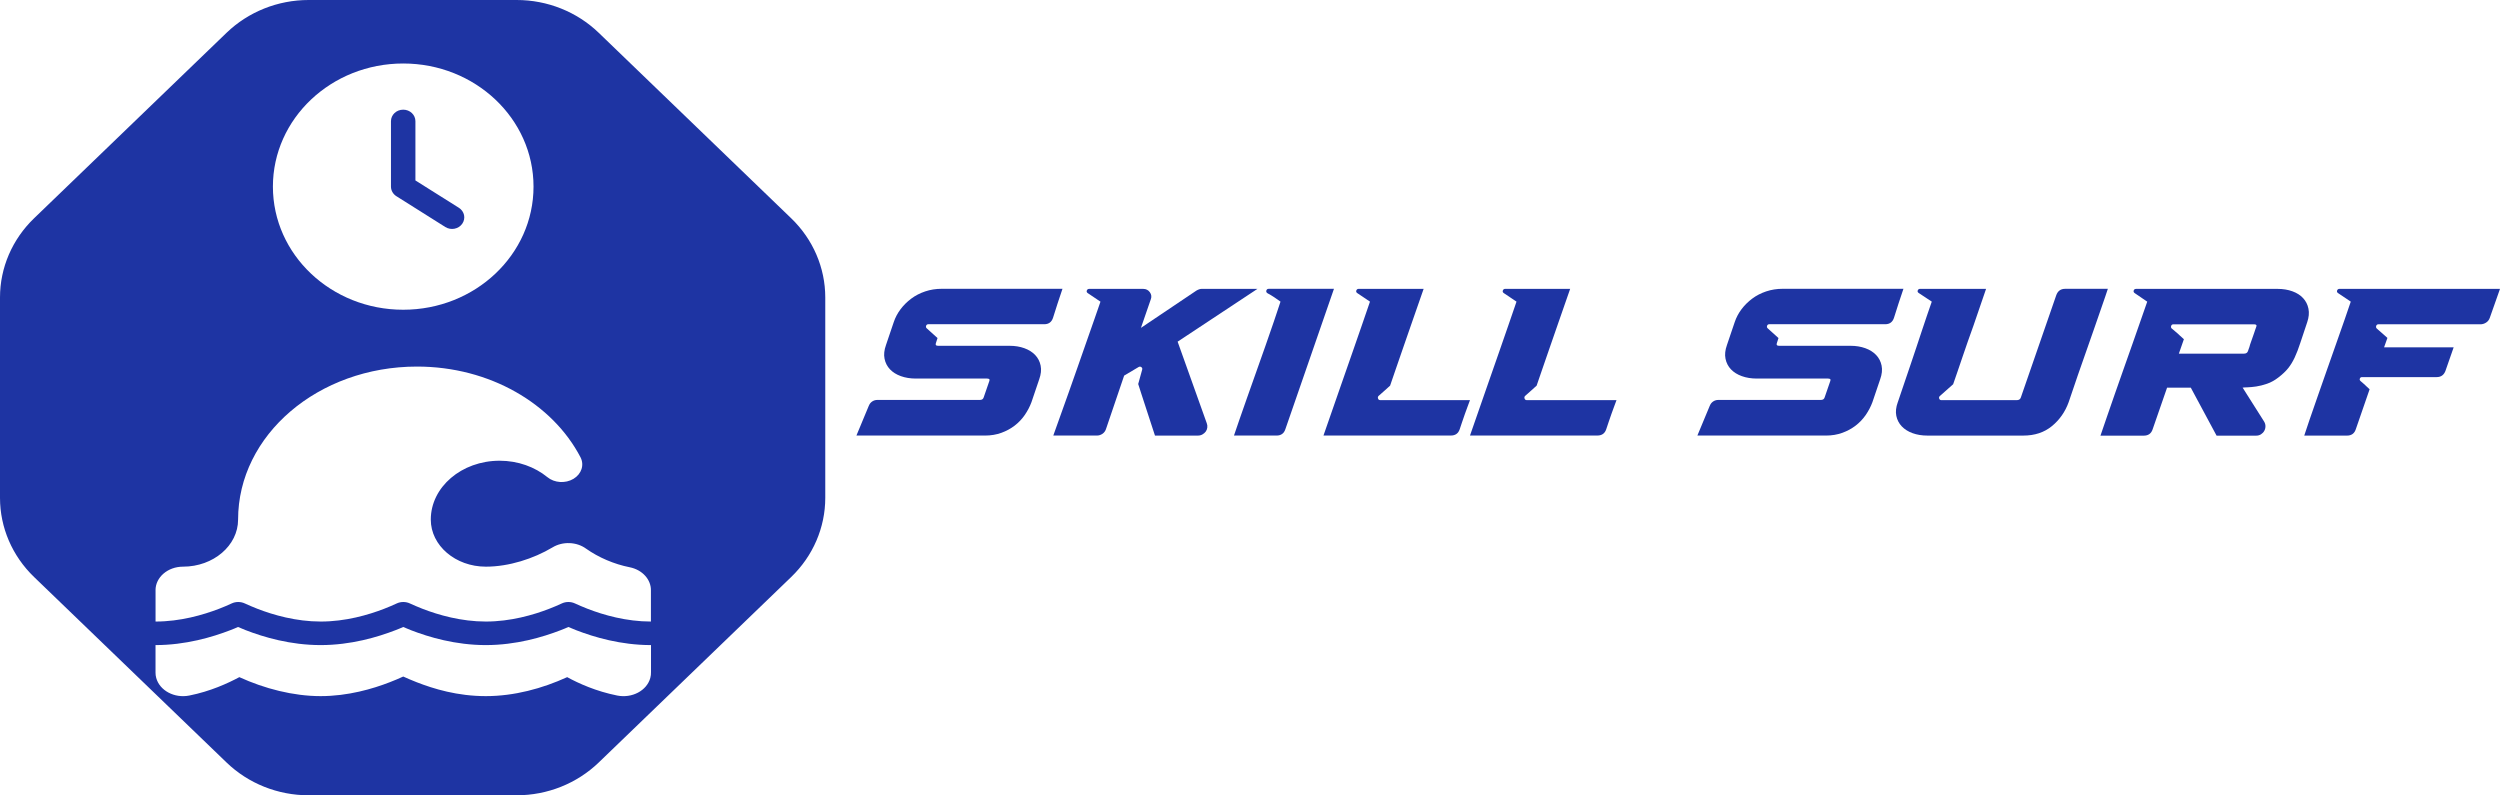
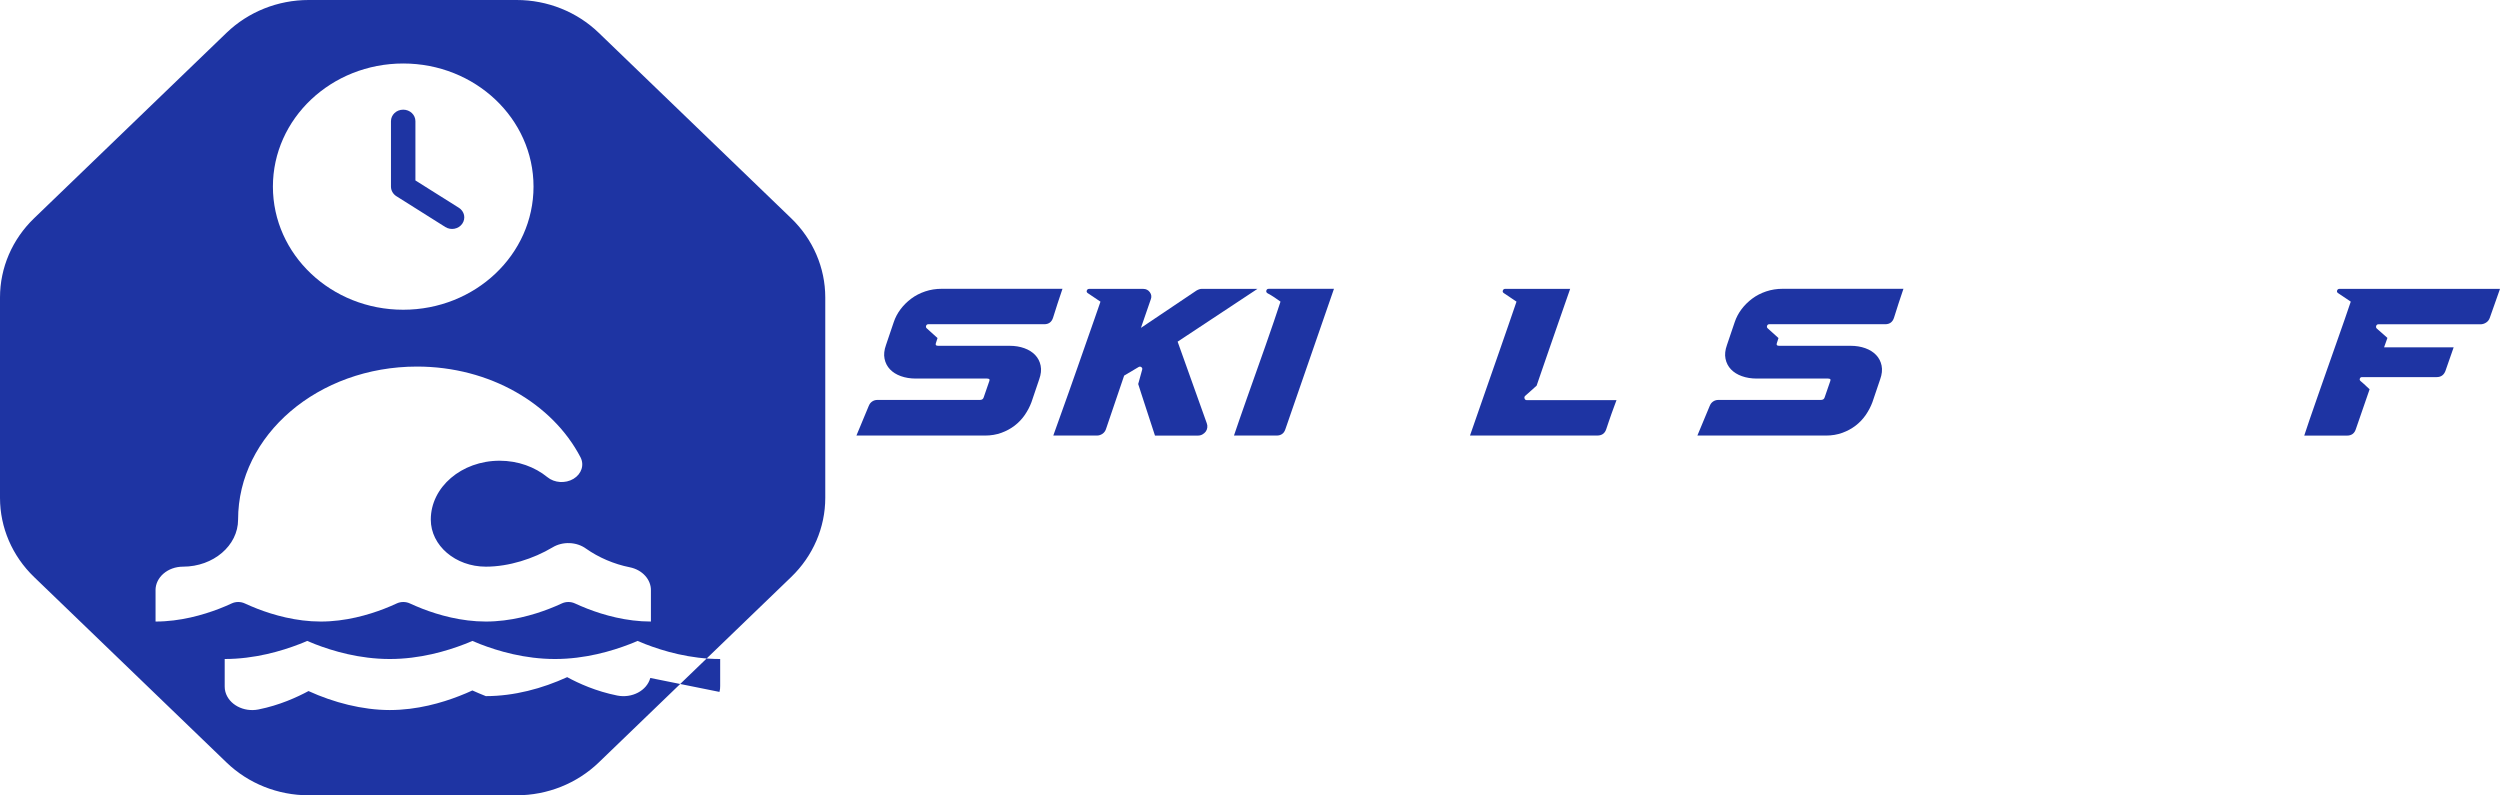
<svg xmlns="http://www.w3.org/2000/svg" id="Layer_1" data-name="Layer 1" viewBox="0 0 858.72 273.17">
  <defs>
    <style>
      .timersurf-logo-1 {
        fill: #1E34A3;
      }

      .timersurf-logo-1, .timersurf-logo-2 {
        stroke-width: 0px;
      }

      .timersurf-logo-2 {
        fill: #1E34A3;
      }
    </style>
  </defs>
  <g>
-     <path class="timersurf-logo-1" d="M271.78,74.99L205.65,11.26c-7.48-7.21-17.61-11.26-28.19-11.26h-71.45c-10.58,0-20.71,4.06-28.19,11.26L11.69,74.99c-7.48,7.21-11.69,16.97-11.69,27.17v68.85c0,10.19,4.21,19.96,11.69,27.17l66.13,63.73c7.48,7.21,17.61,11.26,28.19,11.26h71.45c10.58,0,20.71-4.06,28.19-11.26l66.13-63.73c7.48-7.21,11.69-16.97,11.69-27.17v-68.85c0-10.19-4.21-19.96-11.69-27.17ZM138.5,21.81c24.72,0,44.76,18.93,44.76,42.29s-20.04,42.29-44.76,42.29-44.76-18.93-44.76-42.29,20.04-42.29,44.76-42.29ZM53.42,202.73c0-4.47,4.23-8.09,9.45-8.09,10.43,0,18.91-7.25,18.91-16.17,0-29.04,27.51-52.56,61.46-52.56,25.03,0,46.57,12.81,56.14,31.13,1.39,2.65.38,5.76-2.39,7.43-2.78,1.67-6.56,1.42-8.98-.58-4.28-3.49-10.05-5.64-16.4-5.64-13.06,0-23.64,9.05-23.64,20.22,0,8.92,8.48,16.17,18.91,16.17,7.95,0,16.37-2.73,22.87-6.6,3.52-2.15,8.3-1.97,11.58.43,4.25,3.01,9.6,5.31,14.95,6.37,4.43.88,7.42,4.32,7.3,8.06v10.59c-8.48,0-16.28-2.25-21.81-4.4-1.63-.63-3.04-1.26-4.28-1.82-1.42-.66-3.1-.66-4.52,0-1.24.58-2.69,1.21-4.28,1.82-5.53,2.15-13.33,4.4-21.81,4.4s-16.28-2.25-21.81-4.4c-1.63-.63-3.04-1.26-4.28-1.82-1.42-.66-3.1-.66-4.52,0-1.24.58-2.69,1.21-4.28,1.82-5.53,2.15-13.33,4.4-21.81,4.4s-16.28-2.25-21.81-4.4c-1.63-.63-3.04-1.26-4.28-1.82-1.42-.66-3.1-.66-4.52,0-1.24.58-2.69,1.21-4.28,1.82-5.58,2.15-13.38,4.4-21.86,4.4v-10.77ZM223.37,232.87c-1.18,4.35-6.26,7.05-11.35,6.04-7.24-1.44-13.27-4.17-17.2-6.32-8.6,3.92-18.2,6.52-27.95,6.52s-17.91-2.5-23.76-4.78c-1.71-.68-3.28-1.34-4.61-1.95-1.33.61-2.87,1.29-4.61,1.95-5.85,2.27-14.33,4.78-23.76,4.78s-19.35-2.6-27.92-6.52c-3.96,2.12-9.96,4.88-17.2,6.32-5.08,1.01-10.16-1.69-11.35-6.04-.18-.61-.24-1.24-.24-1.84v-9.45h-.03c10.34,0,19.53-2.73,25.74-5.13.95-.35,1.8-.73,2.63-1.09.83.35,1.71.71,2.63,1.09,6.18,2.4,15.36,5.13,25.74,5.13s19.53-2.73,25.74-5.13c.95-.35,1.8-.73,2.63-1.09.83.35,1.71.71,2.63,1.09,6.18,2.4,15.36,5.13,25.74,5.13s19.53-2.73,25.74-5.13c.95-.35,1.8-.73,2.63-1.09.83.35,1.71.71,2.63,1.09,6.2,2.4,15.36,5.13,25.74,5.13v9.25c.03.68-.06,1.36-.24,2.05Z" />
+     <path class="timersurf-logo-1" d="M271.78,74.99L205.65,11.26c-7.48-7.21-17.61-11.26-28.19-11.26h-71.45c-10.58,0-20.71,4.06-28.19,11.26L11.69,74.99c-7.48,7.21-11.69,16.97-11.69,27.17v68.85c0,10.19,4.21,19.96,11.69,27.17l66.13,63.73c7.48,7.21,17.61,11.26,28.19,11.26h71.45c10.58,0,20.71-4.06,28.19-11.26l66.13-63.73c7.48-7.21,11.69-16.97,11.69-27.17v-68.85c0-10.19-4.21-19.96-11.69-27.17ZM138.5,21.81c24.72,0,44.76,18.93,44.76,42.29s-20.04,42.29-44.76,42.29-44.76-18.93-44.76-42.29,20.04-42.29,44.76-42.29ZM53.42,202.73c0-4.47,4.23-8.09,9.45-8.09,10.43,0,18.91-7.25,18.91-16.17,0-29.04,27.51-52.56,61.46-52.56,25.03,0,46.57,12.81,56.14,31.13,1.39,2.65.38,5.76-2.39,7.43-2.78,1.67-6.56,1.42-8.98-.58-4.28-3.49-10.05-5.64-16.4-5.64-13.06,0-23.64,9.05-23.64,20.22,0,8.92,8.48,16.17,18.91,16.17,7.95,0,16.37-2.73,22.87-6.6,3.52-2.15,8.3-1.97,11.58.43,4.25,3.01,9.6,5.31,14.95,6.37,4.43.88,7.42,4.32,7.3,8.06v10.59c-8.48,0-16.28-2.25-21.81-4.4-1.63-.63-3.04-1.26-4.28-1.82-1.42-.66-3.1-.66-4.52,0-1.24.58-2.69,1.21-4.28,1.82-5.53,2.15-13.33,4.4-21.81,4.4s-16.28-2.25-21.81-4.4c-1.63-.63-3.04-1.26-4.28-1.82-1.42-.66-3.1-.66-4.52,0-1.24.58-2.69,1.21-4.28,1.82-5.53,2.15-13.33,4.4-21.81,4.4s-16.28-2.25-21.81-4.4c-1.63-.63-3.04-1.26-4.28-1.82-1.42-.66-3.1-.66-4.52,0-1.24.58-2.69,1.21-4.28,1.82-5.58,2.15-13.38,4.4-21.86,4.4v-10.77ZM223.37,232.87c-1.18,4.35-6.26,7.05-11.35,6.04-7.24-1.44-13.27-4.17-17.2-6.32-8.6,3.92-18.2,6.52-27.95,6.52c-1.71-.68-3.28-1.34-4.61-1.95-1.33.61-2.87,1.29-4.61,1.95-5.85,2.27-14.33,4.78-23.76,4.78s-19.35-2.6-27.92-6.52c-3.96,2.12-9.96,4.88-17.2,6.32-5.08,1.01-10.16-1.69-11.35-6.04-.18-.61-.24-1.24-.24-1.84v-9.45h-.03c10.34,0,19.53-2.73,25.74-5.13.95-.35,1.8-.73,2.63-1.09.83.35,1.71.71,2.63,1.09,6.18,2.4,15.36,5.13,25.74,5.13s19.53-2.73,25.74-5.13c.95-.35,1.8-.73,2.63-1.09.83.35,1.71.71,2.63,1.09,6.18,2.4,15.36,5.13,25.74,5.13s19.53-2.73,25.74-5.13c.95-.35,1.8-.73,2.63-1.09.83.35,1.71.71,2.63,1.09,6.2,2.4,15.36,5.13,25.74,5.13v9.25c.03.68-.06,1.36-.24,2.05Z" />
    <path class="timersurf-logo-1" d="M136.17,67.4l16.78,10.57c1.92,1.22,4.53.73,5.82-1.11s.77-4.28-1.17-5.5l-14.91-9.38v-20.35c0-2.2-1.87-3.96-4.2-3.96s-4.2,1.77-4.2,3.96v22.47c0,1.32.7,2.56,1.87,3.3Z" />
  </g>
  <g>
    <path class="timersurf-logo-2" d="M298.43,139.39c.24-.62.62-1.12,1.15-1.48.53-.36,1.13-.54,1.8-.54h35.06c.77.05,1.25-.24,1.44-.86l1.94-5.62c.24-.58-.02-.86-.79-.86h-24.48c-1.87,0-3.58-.28-5.11-.83-1.54-.55-2.78-1.33-3.74-2.34-.96-1.01-1.58-2.22-1.87-3.64-.29-1.42-.12-2.99.5-4.72l2.66-7.85c.53-1.58,1.31-3.06,2.34-4.43,1.03-1.37,2.26-2.58,3.67-3.64,1.42-1.06,3.01-1.88,4.79-2.48,1.77-.6,3.67-.9,5.69-.9h41.47c-.62,1.82-1.18,3.48-1.66,4.97-.48,1.49-1.01,3.14-1.58,4.97-.48,1.49-1.49,2.23-3.02,2.23h-39.82c-.38,0-.64.18-.76.54-.12.36-.04.66.25.9l3.67,3.31-.58,1.8c-.19.58.07.86.79.86h24.55c1.87,0,3.56.28,5.08.83,1.51.55,2.75,1.33,3.71,2.34.96,1.01,1.58,2.22,1.87,3.64.29,1.42.12,2.99-.5,4.72l-2.66,7.85c-.58,1.54-1.34,3-2.3,4.39-.96,1.39-2.11,2.6-3.46,3.64-1.34,1.03-2.87,1.86-4.57,2.48-1.7.62-3.59.94-5.65.94h-44.14l4.25-10.22Z" />
    <path class="timersurf-logo-2" d="M361.79,149.62c.67-1.87,1.46-4.09,2.38-6.66.91-2.57,1.88-5.29,2.92-8.17,1.03-2.88,2.08-5.84,3.13-8.89,1.06-3.05,2.08-5.96,3.06-8.75.98-2.78,1.88-5.35,2.7-7.7.82-2.35,1.49-4.3,2.02-5.83l-4.39-2.95c-.34-.24-.43-.54-.29-.9.14-.36.41-.54.79-.54h18.58c.96,0,1.72.38,2.27,1.15.55.77.66,1.58.32,2.45l-3.38,9.79,19.08-12.82c.67-.38,1.27-.58,1.8-.58h19.15l-27.43,18.14,10.01,28.01c.19.48.25.98.18,1.51-.07.53-.25.98-.54,1.37-.29.38-.66.71-1.12.97-.46.26-.97.4-1.55.4h-14.76c-.34-1.01-.78-2.36-1.33-4.07-.55-1.7-1.12-3.43-1.69-5.18-.58-1.75-1.12-3.41-1.62-4.97-.5-1.56-.88-2.72-1.12-3.49l1.37-4.97c.1-.33,0-.61-.29-.83-.29-.22-.6-.23-.94-.04l-4.97,2.95-6.26,18.43c-.24.67-.65,1.2-1.22,1.58-.58.38-1.2.58-1.87.58h-14.98Z" />
    <path class="timersurf-logo-2" d="M423.85,149.62c.48-1.44,1.12-3.3,1.91-5.58.79-2.28,1.68-4.81,2.66-7.6.98-2.78,2.02-5.7,3.1-8.75,1.08-3.05,2.14-6.04,3.17-8.96,1.03-2.93,1.99-5.7,2.88-8.32.89-2.62,1.64-4.88,2.27-6.8-.72-.53-1.44-1.03-2.16-1.51-.72-.48-1.49-.94-2.3-1.37-.38-.24-.52-.55-.4-.94.12-.38.37-.58.76-.58h22.46l-16.7,48.24c-.48,1.44-1.49,2.16-3.02,2.16h-14.62Z" />
-     <path class="timersurf-logo-2" d="M454.59,149.62c2.26-6.53,4.19-12.08,5.8-16.67,1.61-4.58,3.01-8.6,4.21-12.06,1.2-3.46,2.27-6.53,3.2-9.22.94-2.69,1.86-5.38,2.77-8.06l-4.39-2.95c-.34-.24-.43-.54-.29-.9.14-.36.41-.54.79-.54h22.32c-1.54,4.42-2.9,8.34-4.1,11.77-1.2,3.43-2.26,6.48-3.17,9.14-.91,2.66-1.72,4.99-2.41,6.98-.7,1.99-1.31,3.78-1.84,5.36l-.65.58c-.24.24-.62.59-1.15,1.04-.53.46-1.25,1.09-2.16,1.91-.24.24-.3.54-.18.9.12.36.37.54.76.54h30.82c-.19.53-.44,1.21-.76,2.05-.31.84-.64,1.73-.97,2.66-.34.94-.66,1.87-.97,2.81-.31.94-.59,1.76-.83,2.48-.48,1.44-1.49,2.16-3.02,2.16h-43.78Z" />
    <path class="timersurf-logo-2" d="M504.92,149.62c2.25-6.53,4.19-12.08,5.8-16.67,1.61-4.58,3.01-8.6,4.21-12.06,1.2-3.46,2.27-6.53,3.2-9.22.94-2.69,1.86-5.38,2.77-8.06l-4.39-2.95c-.34-.24-.43-.54-.29-.9.14-.36.41-.54.79-.54h22.32c-1.54,4.42-2.91,8.34-4.1,11.77-1.2,3.43-2.26,6.48-3.17,9.14-.91,2.66-1.72,4.99-2.41,6.98-.7,1.99-1.31,3.78-1.84,5.36l-.65.58c-.24.24-.62.59-1.15,1.04-.53.46-1.25,1.09-2.16,1.91-.24.24-.3.54-.18.9.12.36.37.54.76.54h30.82c-.19.53-.44,1.21-.76,2.05-.31.84-.64,1.73-.97,2.66-.34.94-.66,1.87-.97,2.81-.31.94-.59,1.76-.83,2.48-.48,1.44-1.49,2.16-3.02,2.16h-43.78Z" />
    <path class="timersurf-logo-2" d="M587.29,139.39c.24-.62.62-1.12,1.15-1.48.53-.36,1.13-.54,1.8-.54h35.06c.77.05,1.25-.24,1.44-.86l1.94-5.62c.24-.58-.02-.86-.79-.86h-24.48c-1.87,0-3.58-.28-5.11-.83-1.54-.55-2.78-1.33-3.74-2.34-.96-1.01-1.58-2.22-1.87-3.64-.29-1.42-.12-2.99.5-4.72l2.66-7.85c.53-1.58,1.31-3.06,2.34-4.43,1.03-1.37,2.26-2.58,3.67-3.64,1.42-1.06,3.01-1.88,4.79-2.48,1.78-.6,3.67-.9,5.69-.9h41.47c-.62,1.82-1.18,3.48-1.66,4.97-.48,1.49-1.01,3.14-1.58,4.97-.48,1.49-1.49,2.23-3.02,2.23h-39.82c-.38,0-.64.18-.76.54-.12.36-.04.66.25.9l3.67,3.31-.58,1.8c-.19.58.07.86.79.86h24.55c1.87,0,3.56.28,5.08.83,1.51.55,2.75,1.33,3.71,2.34.96,1.01,1.58,2.22,1.87,3.64.29,1.42.12,2.99-.5,4.72l-2.66,7.85c-.58,1.54-1.34,3-2.3,4.39-.96,1.39-2.11,2.6-3.46,3.64s-2.87,1.86-4.57,2.48c-1.7.62-3.59.94-5.65.94h-44.14l4.25-10.22Z" />
-     <path class="timersurf-logo-2" d="M651.87,138.17c.77-2.3,1.52-4.54,2.27-6.7.74-2.16,1.48-4.32,2.2-6.48.62-1.82,1.26-3.72,1.91-5.69.65-1.97,1.28-3.89,1.91-5.76.62-1.87,1.22-3.66,1.8-5.36.58-1.7,1.1-3.23,1.58-4.57l-4.46-2.95c-.38-.24-.5-.54-.36-.9.14-.36.41-.54.79-.54h22.68l-4.32,12.6c-.62,1.73-1.26,3.52-1.91,5.36-.65,1.85-1.27,3.66-1.87,5.44-.6,1.78-1.18,3.47-1.73,5.08-.55,1.61-1.04,3.04-1.48,4.28l-4.54,4.03c-.29.24-.37.54-.25.9.12.36.37.54.76.54h25.85c.77,0,1.25-.31,1.44-.94l12.17-35.14c.53-1.44,1.54-2.16,3.02-2.16h14.69c-.14.48-.46,1.42-.94,2.81-.48,1.39-1.06,3.06-1.73,5-.67,1.94-1.4,4.06-2.2,6.34-.79,2.28-1.6,4.57-2.41,6.88-.96,2.74-1.96,5.58-2.99,8.53-1.03,2.95-2.1,6.08-3.2,9.4-1.2,3.31-3.12,6.05-5.76,8.21-2.64,2.16-5.9,3.24-9.79,3.24h-32.98c-1.87,0-3.56-.28-5.08-.83-1.51-.55-2.75-1.33-3.71-2.34s-1.58-2.21-1.87-3.6c-.29-1.39-.12-2.95.5-4.68Z" />
-     <path class="timersurf-logo-2" d="M721.49,149.62c.58-1.73,1.3-3.83,2.16-6.3.86-2.47,1.79-5.14,2.77-7.99.98-2.86,2.02-5.8,3.1-8.82,1.08-3.02,2.11-5.95,3.1-8.78.98-2.83,1.91-5.47,2.77-7.92.86-2.45,1.58-4.51,2.16-6.19l-4.32-2.95c-.34-.24-.44-.54-.32-.9.12-.36.4-.54.83-.54h48.6c1.87,0,3.56.28,5.08.83,1.51.55,2.74,1.33,3.67,2.34.94,1.01,1.55,2.22,1.84,3.64.29,1.42.14,2.96-.43,4.64-.96,2.83-1.75,5.21-2.38,7.13-.62,1.92-1.26,3.58-1.91,4.97-.65,1.39-1.39,2.62-2.23,3.67-.84,1.06-1.98,2.14-3.42,3.24-1.25.96-2.53,1.67-3.85,2.12-1.32.46-2.56.77-3.71.94-1.15.17-2.15.26-2.99.29-.84.02-1.4.06-1.69.11l7.34,11.59c.33.53.5,1.08.5,1.66s-.13,1.1-.4,1.58c-.26.48-.64.88-1.12,1.19s-1.03.47-1.66.47h-13.61l-8.86-16.49h-8.14l-4.97,14.33c-.48,1.44-1.49,2.16-3.02,2.16h-14.9ZM745.97,112.83c.43.38.9.78,1.4,1.19.5.41.95.8,1.33,1.19.24.24.48.46.72.65.24.19.48.41.72.65l-1.73,4.97h22.32c.77,0,1.25-.31,1.44-.94l.22-.65c.1-.19.18-.42.25-.68.07-.26.16-.56.25-.9.24-.62.47-1.27.68-1.94.22-.67.44-1.32.68-1.94.1-.38.22-.74.36-1.08.14-.33.26-.67.36-1.01.29-.62.05-.94-.72-.94h-27.72c-.38,0-.64.18-.76.54-.12.36-.06.66.18.9Z" />
    <path class="timersurf-logo-2" d="M791.48,149.62c.38-1.2.97-2.95,1.76-5.26.79-2.3,1.69-4.9,2.7-7.78,1.01-2.88,2.08-5.93,3.2-9.14,1.13-3.22,2.22-6.32,3.28-9.32,1.06-3,2.03-5.77,2.92-8.32.89-2.54,1.6-4.61,2.12-6.19l-4.39-2.95c-.34-.24-.43-.54-.29-.9.14-.36.41-.54.79-.54h55.15l-3.53,10.01c-.24.67-.66,1.2-1.26,1.58-.6.38-1.24.58-1.91.58h-35.06c-.38,0-.64.18-.76.54-.12.36-.06.66.18.9l3.67,3.24-1.15,3.24h23.9l-2.81,8.06c-.53,1.44-1.54,2.16-3.02,2.16h-25.63c-.38,0-.64.17-.76.5-.12.34-.04.62.25.86.38.29.74.6,1.08.94.33.34.67.65,1.01.94l1.01.94-4.75,13.75c-.48,1.44-1.49,2.16-3.02,2.16h-14.69Z" />
  </g>
</svg>